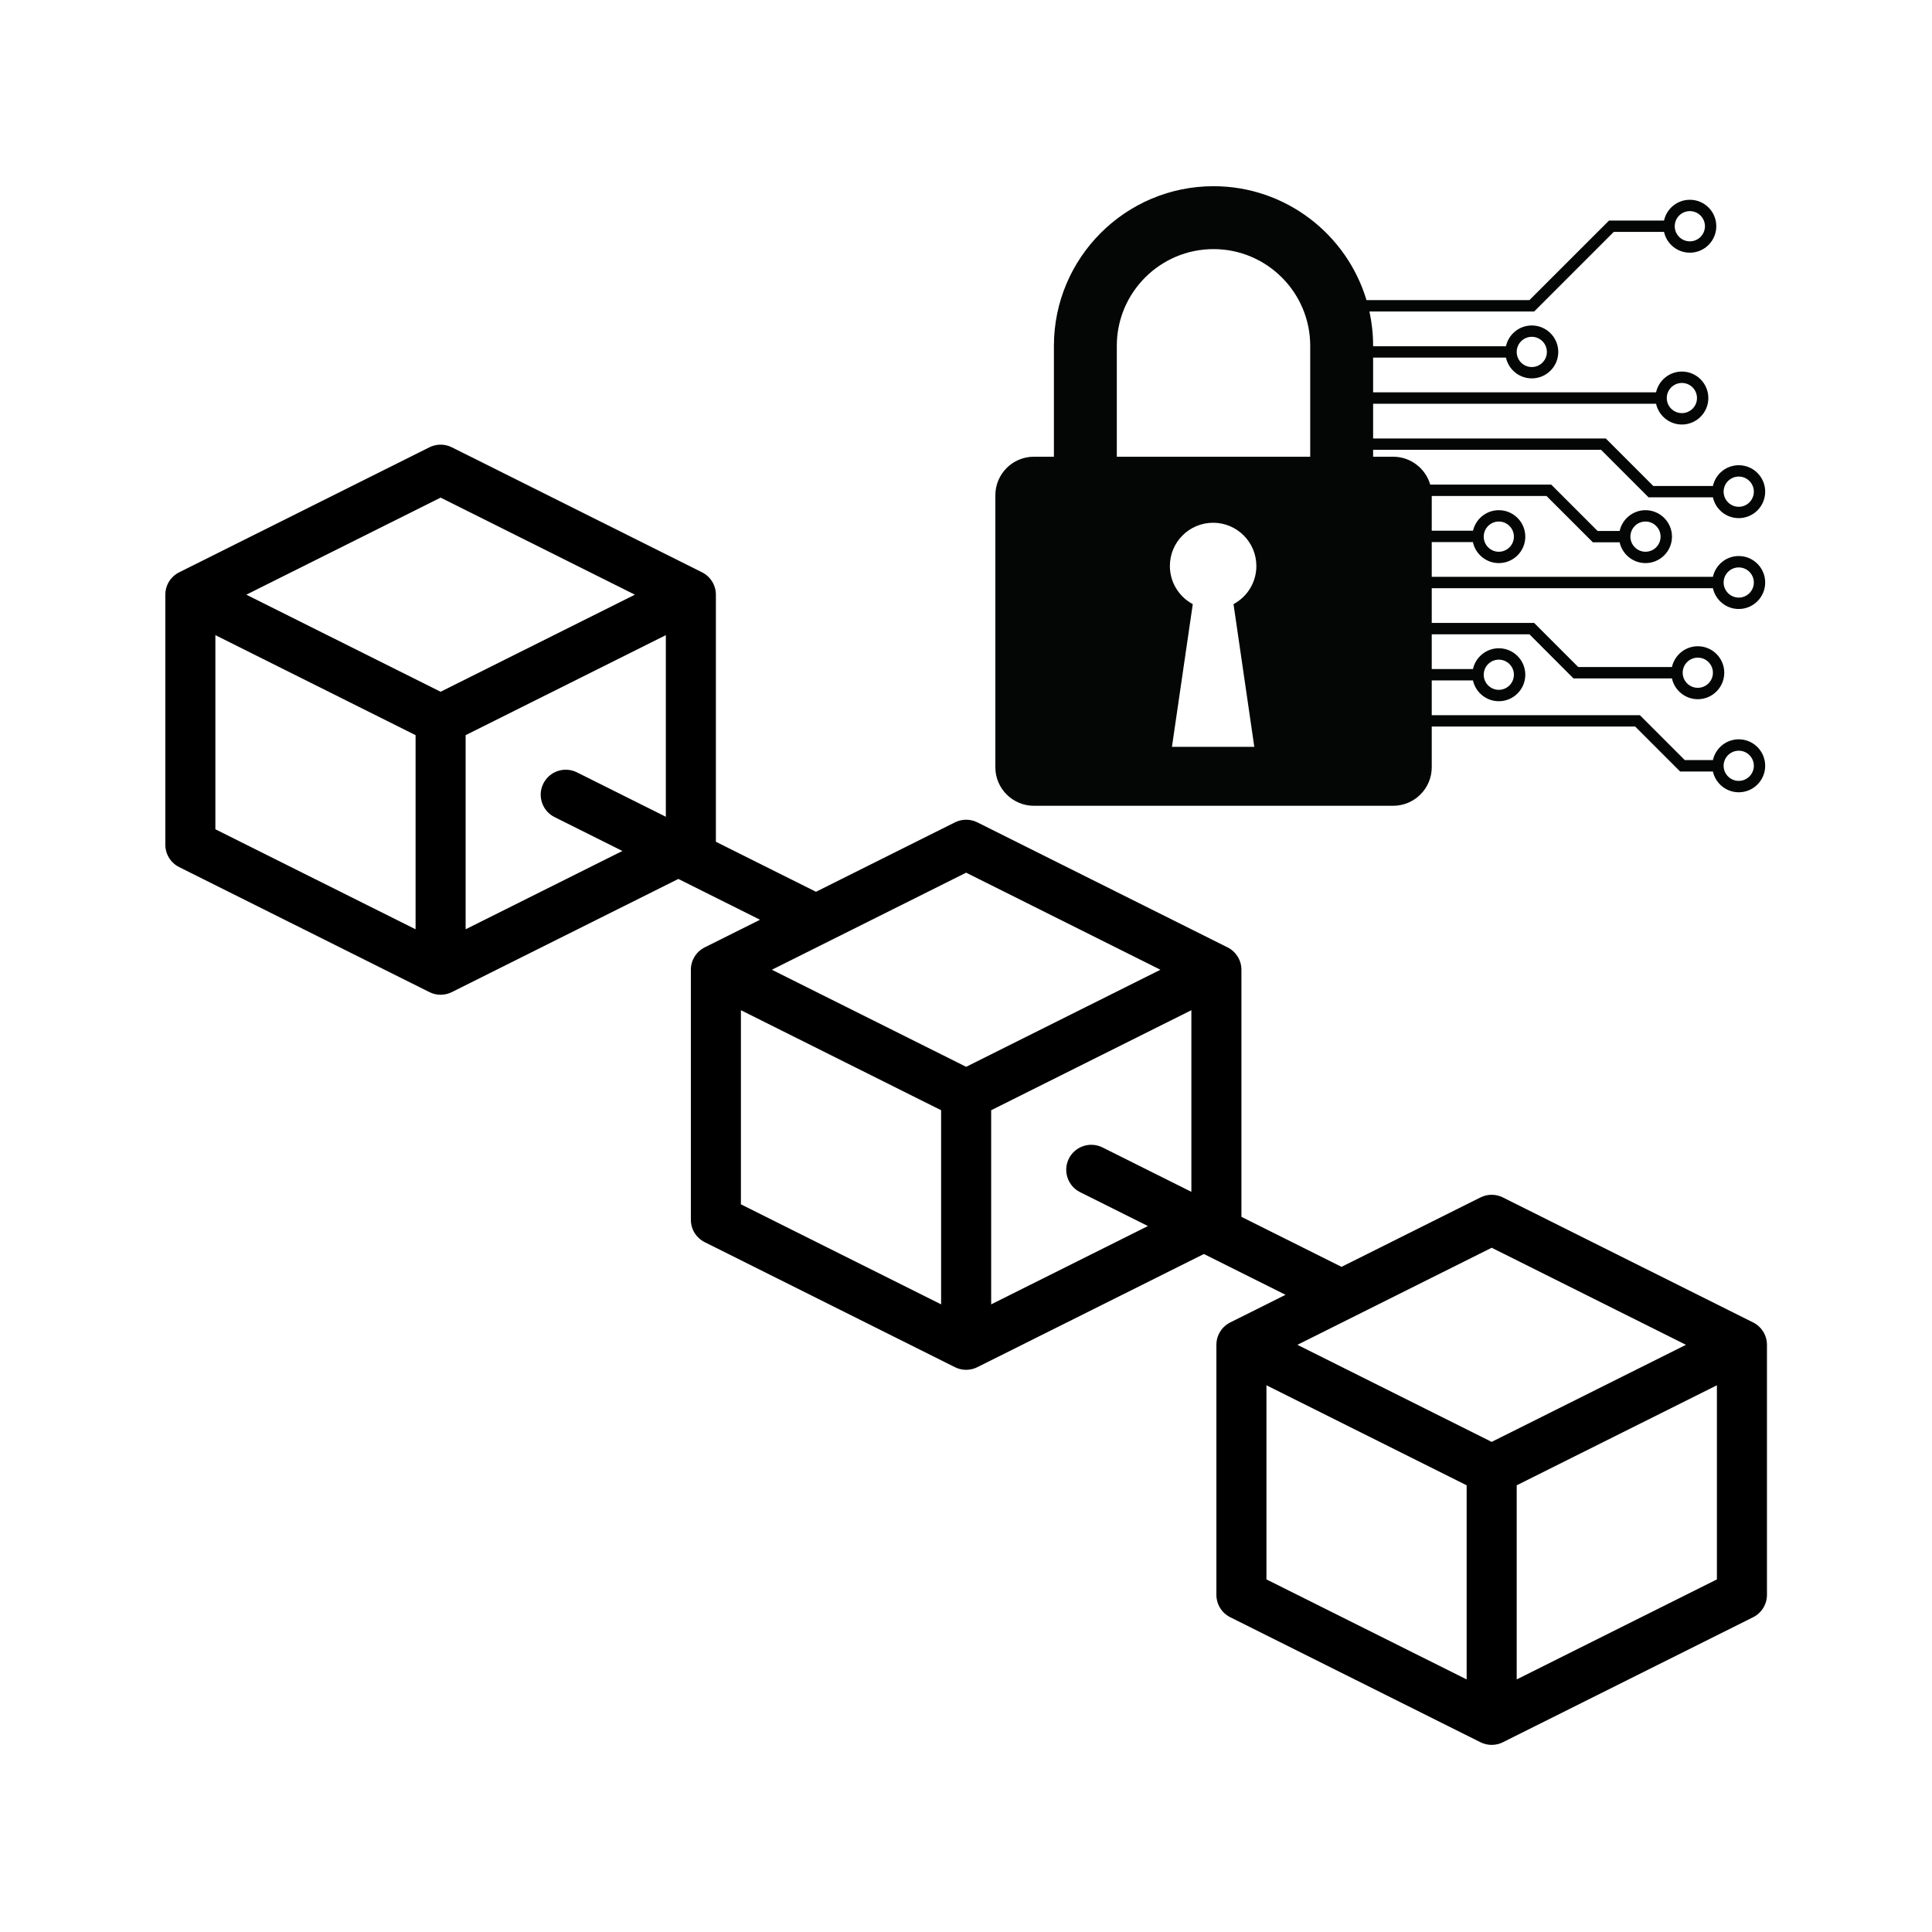
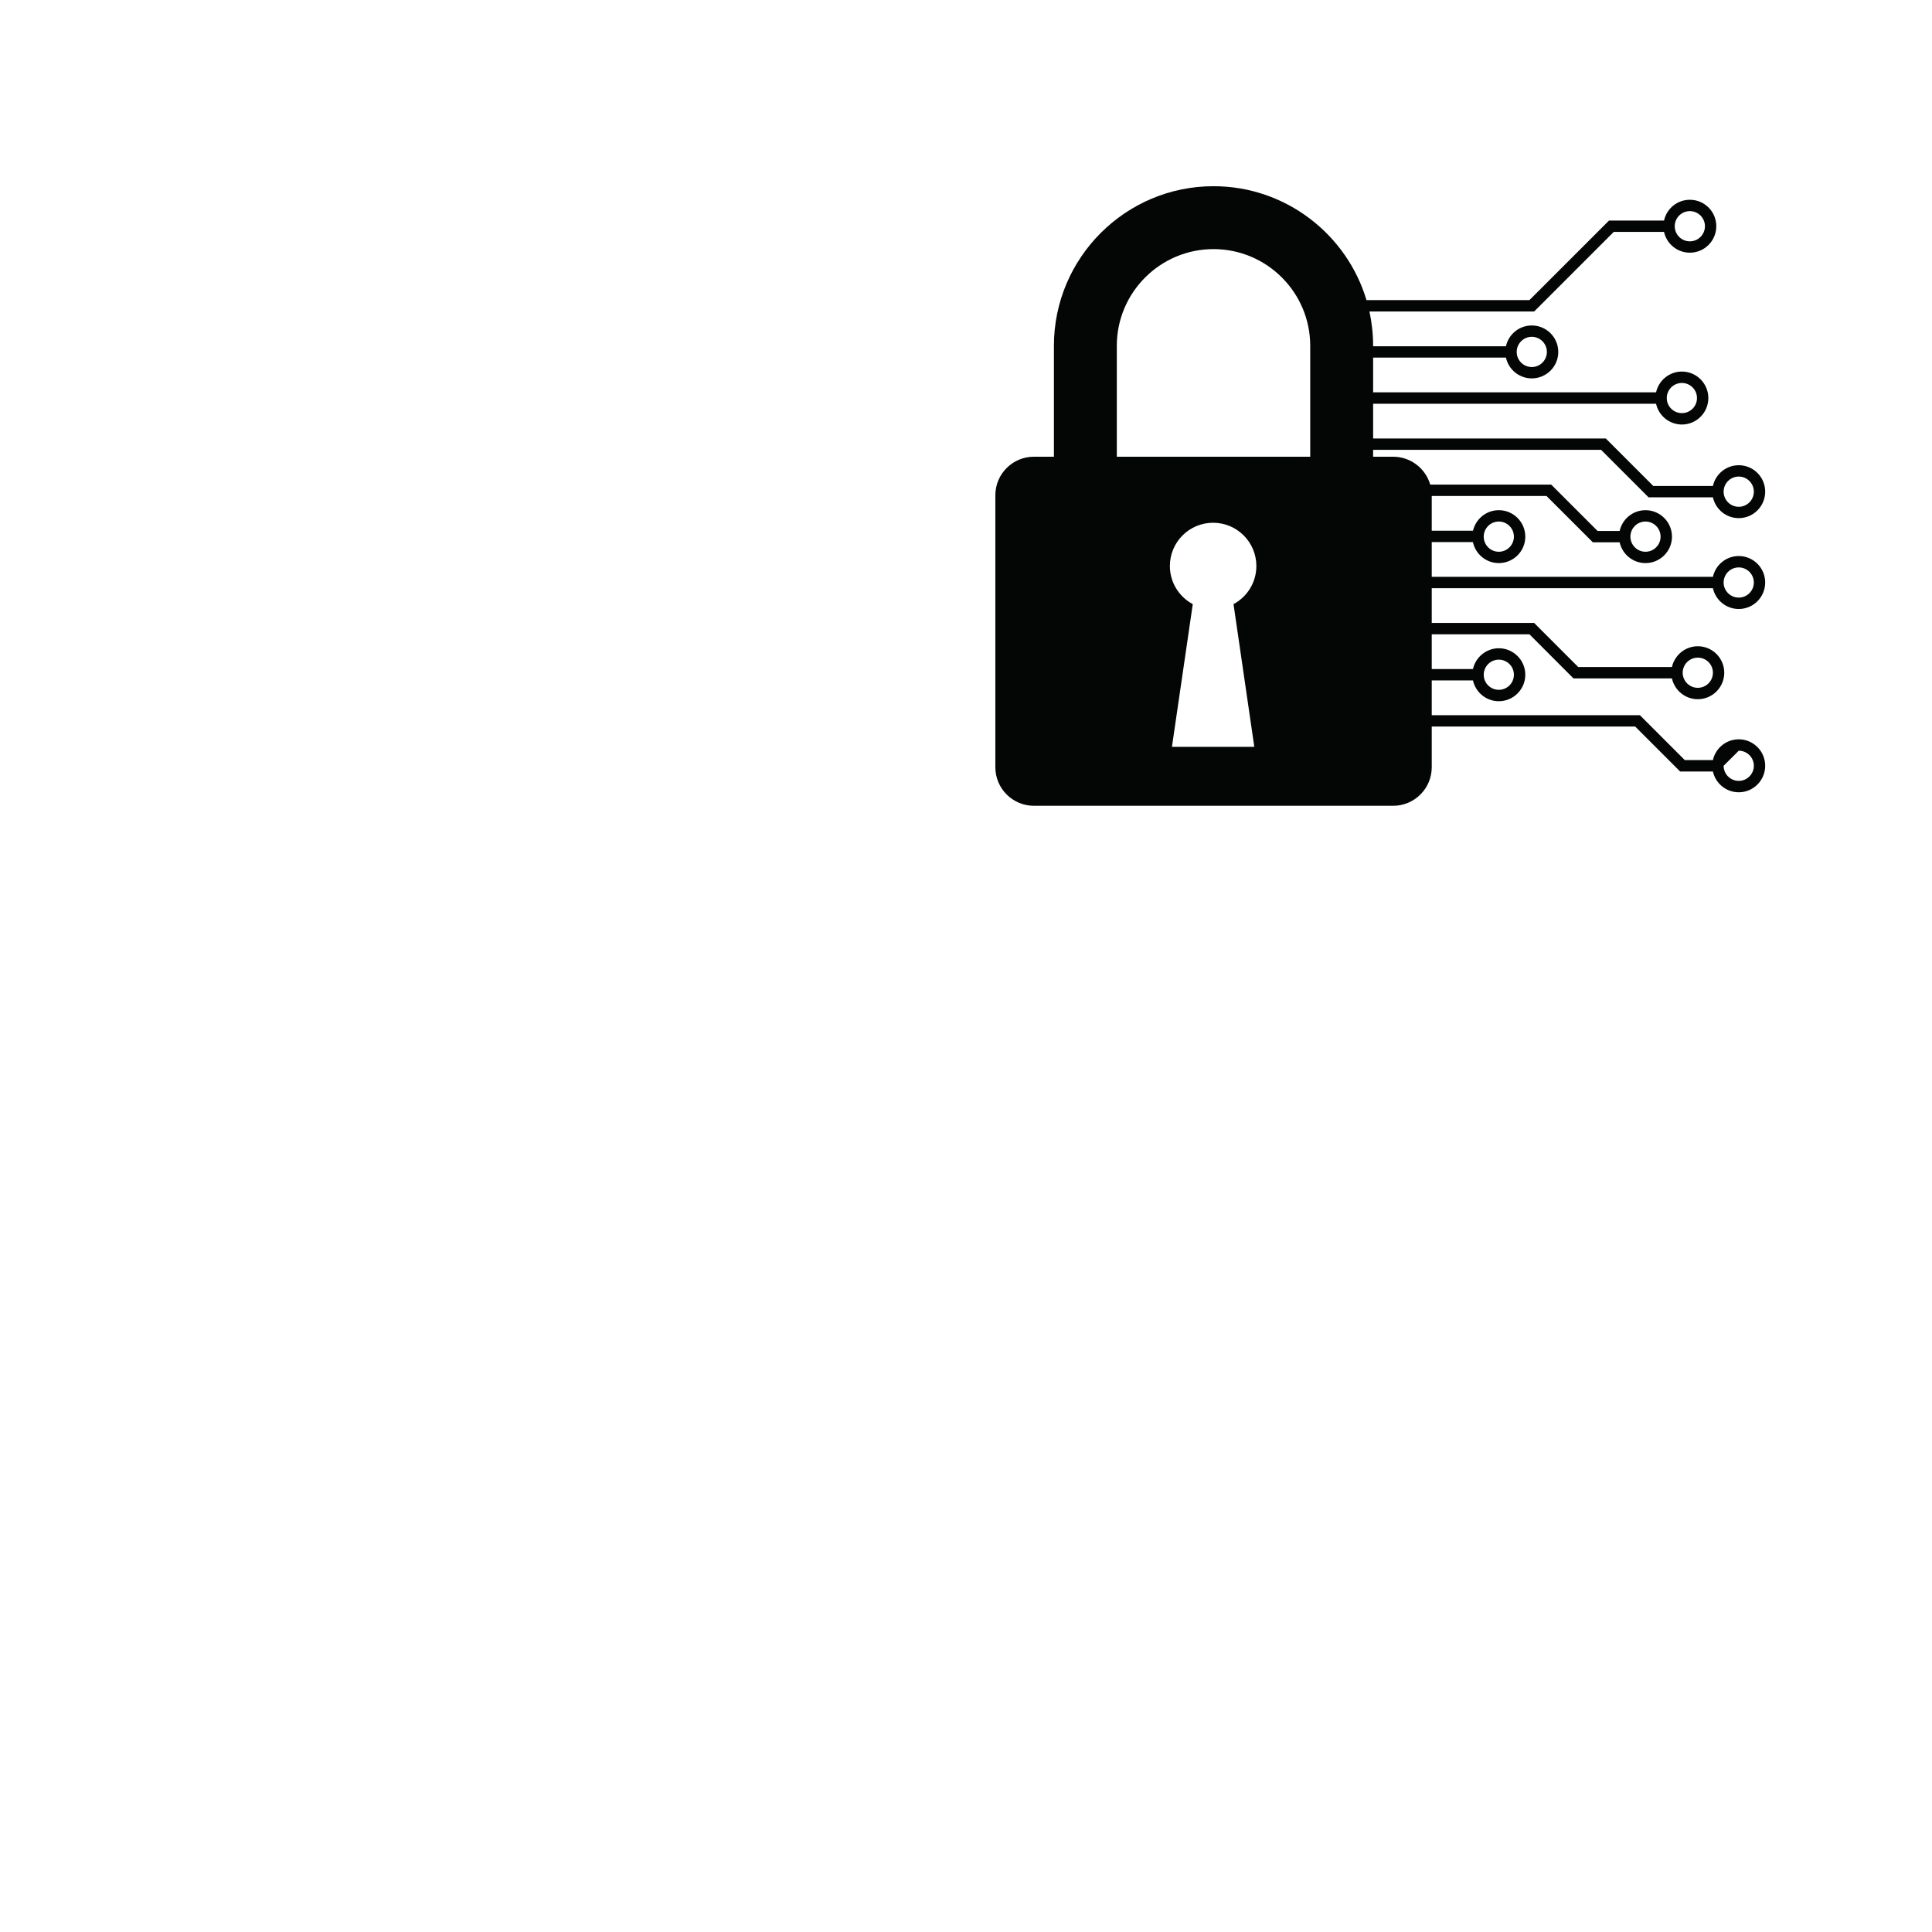
<svg xmlns="http://www.w3.org/2000/svg" width="1000" viewBox="0 0 750 750" height="1000" preserveAspectRatio="xMidYMid meet">
  <defs>
    <clipPath id="c72984a911">
-       <path d="M 64.18 172.613 L 685.93 172.613 L 685.93 677.363 L 64.18 677.363 Z M 64.18 172.613 " clip-rule="nonzero" />
-     </clipPath>
+       </clipPath>
    <clipPath id="7cc4ef7bde">
      <path d="M 386.391 72.305 L 685.246 72.305 L 685.246 312.809 L 386.391 312.809 Z M 386.391 72.305 " clip-rule="nonzero" />
    </clipPath>
  </defs>
  <g clip-path="url(#c72984a911)">
-     <path fill="#000000" d="M 680.559 513.371 L 583.41 464.84 C 580.68 463.473 577.453 463.473 574.723 464.84 L 520.777 491.789 L 481.918 472.375 L 481.918 376.453 C 481.918 372.777 479.84 369.422 476.547 367.773 L 379.398 319.238 C 376.668 317.875 373.441 317.875 370.711 319.238 L 316.766 346.188 L 277.906 326.773 L 277.906 230.855 C 277.906 227.176 275.828 223.82 272.535 222.172 L 175.387 173.637 C 172.656 172.273 169.43 172.273 166.699 173.637 L 69.551 222.172 C 66.258 223.82 64.18 227.176 64.18 230.855 L 64.18 327.922 C 64.18 331.598 66.258 334.953 69.551 336.605 L 166.699 385.137 C 168.062 385.82 169.555 386.16 171.043 386.16 C 172.531 386.16 174.023 385.82 175.387 385.137 L 263.332 341.203 L 295.039 357.043 L 273.562 367.773 C 270.27 369.422 268.191 372.777 268.191 376.453 L 268.191 473.523 C 268.191 477.199 270.27 480.555 273.562 482.203 L 370.711 530.738 C 372.074 531.422 373.566 531.762 375.055 531.762 C 376.543 531.762 378.035 531.422 379.398 530.738 L 467.344 486.801 L 499.051 502.641 L 477.574 513.371 C 474.281 515.02 472.203 518.379 472.203 522.055 L 472.203 619.121 C 472.203 622.801 474.281 626.156 477.574 627.805 L 574.723 676.34 C 576.086 677.02 577.578 677.363 579.066 677.363 C 580.555 677.363 582.047 677.02 583.41 676.34 L 680.559 627.805 C 683.852 626.156 685.93 622.801 685.93 619.121 L 685.93 522.055 C 685.93 518.379 683.852 515.02 680.559 513.371 Z M 171.043 193.176 L 246.465 230.855 L 171.043 268.535 L 95.621 230.855 Z M 83.609 246.562 L 161.328 285.387 L 161.328 360.746 L 83.609 321.922 Z M 180.758 360.746 L 180.758 285.387 L 258.477 246.562 L 258.477 317.066 L 223.961 299.824 C 219.16 297.438 213.336 299.371 210.926 304.168 C 208.527 308.961 210.473 314.793 215.273 317.191 L 241.609 330.348 Z M 375.055 338.773 L 450.477 376.453 L 375.055 414.133 L 299.633 376.453 Z M 287.621 392.16 L 365.34 430.988 L 365.34 506.348 L 287.621 467.52 Z M 384.77 506.348 L 384.77 430.988 L 462.488 392.16 L 462.488 462.668 L 427.973 445.426 C 423.172 443.047 417.348 444.969 414.938 449.766 C 412.539 454.562 414.484 460.395 419.285 462.793 L 445.621 475.949 Z M 579.066 484.375 L 654.488 522.055 L 579.066 559.734 L 503.645 522.055 Z M 491.633 537.762 L 569.352 576.59 L 569.352 651.949 L 491.633 613.121 Z M 588.781 651.949 L 588.781 576.59 L 666.5 537.762 L 666.5 613.121 Z M 588.781 651.949 " fill-opacity="1" fill-rule="nonzero" />
-   </g>
+     </g>
  <g clip-path="url(#7cc4ef7bde)">
-     <path fill="#040606" d="M 659.094 255.297 C 662.32 255.297 664.953 257.91 664.953 261.152 C 664.953 264.375 662.32 267.008 659.074 267.008 C 655.852 267.008 653.219 264.375 653.219 261.152 C 653.219 257.91 655.852 255.297 659.094 255.297 Z M 581.84 256.078 C 585.062 256.078 587.695 258.711 587.695 261.934 C 587.695 265.16 585.062 267.789 581.84 267.789 C 578.598 267.789 575.98 265.16 575.98 261.934 C 575.98 258.711 578.598 256.078 581.84 256.078 Z M 674.984 291.426 C 678.207 291.426 680.84 294.039 680.84 297.281 C 680.84 300.504 678.207 303.137 674.984 303.137 C 671.742 303.137 669.109 300.504 669.109 297.281 C 669.109 294.039 671.742 291.426 674.984 291.426 Z M 508.625 177.297 L 433.543 177.297 L 433.543 134.242 C 433.543 113.547 450.387 96.703 471.086 96.703 C 491.781 96.703 508.625 113.547 508.625 134.242 Z M 486.918 289.918 L 454.949 289.918 L 463.035 234.523 C 457.75 231.699 454.145 226.129 454.145 219.719 C 454.145 210.449 461.66 202.934 470.934 202.934 C 480.203 202.934 487.719 210.449 487.719 219.719 C 487.719 226.129 484.133 231.699 478.848 234.523 Z M 656.004 81.957 C 659.23 81.957 661.859 84.59 661.859 87.812 C 661.859 91.055 659.23 93.688 656.004 93.688 C 652.762 93.688 650.129 91.055 650.129 87.812 C 650.129 84.59 652.762 81.957 656.004 81.957 Z M 594.637 130.75 C 597.863 130.75 600.496 133.383 600.496 136.625 C 600.496 139.852 597.863 142.484 594.637 142.484 C 591.414 142.484 588.781 139.852 588.781 136.625 C 588.781 133.383 591.414 130.75 594.637 130.75 Z M 652.914 148.664 C 656.137 148.664 658.77 151.297 658.77 154.52 C 658.77 157.762 656.137 160.375 652.914 160.375 C 649.672 160.375 647.039 157.762 647.039 154.52 C 647.039 151.297 649.672 148.664 652.914 148.664 Z M 674.984 185.004 C 678.207 185.004 680.84 187.637 680.84 190.859 C 680.84 194.102 678.207 196.734 674.984 196.734 C 671.742 196.734 669.109 194.102 669.109 190.859 C 669.109 187.637 671.742 185.004 674.984 185.004 Z M 638.781 202.457 C 642.004 202.457 644.637 205.09 644.637 208.332 C 644.637 211.555 642.004 214.188 638.781 214.188 C 635.555 214.188 632.922 211.555 632.922 208.332 C 632.922 205.09 635.555 202.457 638.781 202.457 Z M 581.84 202.457 C 585.062 202.457 587.695 205.09 587.695 208.332 C 587.695 211.555 585.062 214.188 581.84 214.188 C 578.598 214.188 575.98 211.555 575.98 208.332 C 575.98 205.09 578.598 202.457 581.84 202.457 Z M 674.984 220.273 C 678.207 220.273 680.84 222.906 680.84 226.129 C 680.84 229.352 678.207 231.984 674.984 231.984 C 671.742 231.984 669.109 229.352 669.109 226.129 C 669.109 222.906 671.742 220.273 674.984 220.273 Z M 664.953 228.344 C 665.961 232.941 670.062 236.41 674.984 236.41 C 680.652 236.41 685.246 231.797 685.246 226.129 C 685.246 220.465 680.652 215.848 674.984 215.848 C 670.062 215.848 665.961 219.32 664.953 223.918 L 555.801 223.918 L 555.801 210.43 L 571.785 210.43 C 572.758 215.086 576.898 218.594 581.84 218.594 C 587.504 218.594 592.121 213.996 592.121 208.332 C 592.121 202.668 587.504 198.051 581.84 198.051 C 576.957 198.051 572.875 201.465 571.824 206.023 L 555.801 206.023 L 555.801 192.539 L 600.344 192.539 L 618.348 210.527 L 628.746 210.527 C 629.758 215.141 633.879 218.594 638.781 218.594 C 644.445 218.594 649.062 213.996 649.062 208.332 C 649.062 202.668 644.445 198.051 638.781 198.051 C 633.879 198.051 629.758 201.504 628.746 206.121 L 620.18 206.121 L 602.172 188.113 L 555.211 188.113 C 553.398 181.875 547.637 177.297 540.809 177.297 L 533.043 177.297 L 533.043 174.625 L 621.535 174.625 L 639.98 193.07 L 664.953 193.07 C 665.961 197.688 670.062 201.141 674.984 201.141 C 680.652 201.141 685.246 196.523 685.246 190.859 C 685.246 185.191 680.652 180.598 674.984 180.598 C 670.062 180.598 665.961 184.047 664.953 188.664 L 641.812 188.664 L 623.367 170.219 L 533.043 170.219 L 533.043 156.734 L 642.879 156.734 C 643.891 161.328 647.992 164.801 652.914 164.801 C 658.578 164.801 663.176 160.184 663.176 154.52 C 663.176 148.855 658.578 144.238 652.914 144.238 C 647.992 144.238 643.891 147.711 642.879 152.309 L 533.043 152.309 L 533.043 138.82 L 584.605 138.82 C 585.617 143.438 589.734 146.891 594.637 146.891 C 600.305 146.891 604.922 142.293 604.922 136.625 C 604.922 130.961 600.305 126.344 594.637 126.344 C 589.734 126.344 585.617 129.797 584.605 134.414 L 533.043 134.414 L 533.043 134.242 C 533.043 129.684 532.547 125.219 531.613 120.926 L 595.555 120.926 L 626.457 90.023 L 645.973 90.023 C 646.98 94.641 651.082 98.094 656.004 98.094 C 661.672 98.094 666.266 93.477 666.266 87.812 C 666.266 82.148 661.672 77.551 656.004 77.551 C 651.082 77.551 646.98 81.004 645.973 85.617 L 624.625 85.617 L 593.723 116.5 L 530.469 116.5 C 522.82 90.961 499.09 72.285 471.086 72.285 C 436.922 72.285 409.129 100.078 409.129 134.242 L 409.129 177.297 L 401.363 177.297 C 393.105 177.297 386.391 183.992 386.391 192.27 L 386.391 297.836 C 386.391 306.094 393.105 312.809 401.363 312.809 L 540.809 312.809 C 549.086 312.809 555.801 306.094 555.801 297.836 L 555.801 282.039 L 634.773 282.039 L 652.227 299.496 L 664.953 299.496 C 665.961 304.094 670.062 307.562 674.984 307.562 C 680.652 307.562 685.246 302.949 685.246 297.281 C 685.246 291.617 680.652 287 674.984 287 C 670.062 287 665.961 290.473 664.953 295.07 L 654.039 295.07 L 636.605 277.633 L 555.801 277.633 L 555.801 264.148 L 571.805 264.148 C 572.816 268.746 576.938 272.215 581.84 272.215 C 587.504 272.215 592.121 267.602 592.121 261.934 C 592.121 256.27 587.504 251.652 581.84 251.652 C 576.938 251.652 572.816 255.125 571.805 259.723 L 555.801 259.723 L 555.801 246.234 L 593.723 246.234 L 610.832 263.367 L 649.043 263.367 C 650.07 267.961 654.172 271.434 659.074 271.434 C 664.762 271.434 669.359 266.816 669.359 261.152 C 669.359 255.488 664.762 250.871 659.094 250.871 C 654.172 250.871 650.07 254.344 649.043 258.941 L 612.664 258.941 L 595.555 241.828 L 555.801 241.828 L 555.801 228.344 L 664.953 228.344 " fill-opacity="1" fill-rule="nonzero" />
+     <path fill="#040606" d="M 659.094 255.297 C 662.32 255.297 664.953 257.91 664.953 261.152 C 664.953 264.375 662.32 267.008 659.074 267.008 C 655.852 267.008 653.219 264.375 653.219 261.152 C 653.219 257.91 655.852 255.297 659.094 255.297 Z M 581.84 256.078 C 585.062 256.078 587.695 258.711 587.695 261.934 C 587.695 265.16 585.062 267.789 581.84 267.789 C 578.598 267.789 575.98 265.16 575.98 261.934 C 575.98 258.711 578.598 256.078 581.84 256.078 Z M 674.984 291.426 C 678.207 291.426 680.84 294.039 680.84 297.281 C 680.84 300.504 678.207 303.137 674.984 303.137 C 671.742 303.137 669.109 300.504 669.109 297.281 Z M 508.625 177.297 L 433.543 177.297 L 433.543 134.242 C 433.543 113.547 450.387 96.703 471.086 96.703 C 491.781 96.703 508.625 113.547 508.625 134.242 Z M 486.918 289.918 L 454.949 289.918 L 463.035 234.523 C 457.75 231.699 454.145 226.129 454.145 219.719 C 454.145 210.449 461.66 202.934 470.934 202.934 C 480.203 202.934 487.719 210.449 487.719 219.719 C 487.719 226.129 484.133 231.699 478.848 234.523 Z M 656.004 81.957 C 659.23 81.957 661.859 84.59 661.859 87.812 C 661.859 91.055 659.23 93.688 656.004 93.688 C 652.762 93.688 650.129 91.055 650.129 87.812 C 650.129 84.59 652.762 81.957 656.004 81.957 Z M 594.637 130.75 C 597.863 130.75 600.496 133.383 600.496 136.625 C 600.496 139.852 597.863 142.484 594.637 142.484 C 591.414 142.484 588.781 139.852 588.781 136.625 C 588.781 133.383 591.414 130.75 594.637 130.75 Z M 652.914 148.664 C 656.137 148.664 658.77 151.297 658.77 154.52 C 658.77 157.762 656.137 160.375 652.914 160.375 C 649.672 160.375 647.039 157.762 647.039 154.52 C 647.039 151.297 649.672 148.664 652.914 148.664 Z M 674.984 185.004 C 678.207 185.004 680.84 187.637 680.84 190.859 C 680.84 194.102 678.207 196.734 674.984 196.734 C 671.742 196.734 669.109 194.102 669.109 190.859 C 669.109 187.637 671.742 185.004 674.984 185.004 Z M 638.781 202.457 C 642.004 202.457 644.637 205.09 644.637 208.332 C 644.637 211.555 642.004 214.188 638.781 214.188 C 635.555 214.188 632.922 211.555 632.922 208.332 C 632.922 205.09 635.555 202.457 638.781 202.457 Z M 581.84 202.457 C 585.062 202.457 587.695 205.09 587.695 208.332 C 587.695 211.555 585.062 214.188 581.84 214.188 C 578.598 214.188 575.98 211.555 575.98 208.332 C 575.98 205.09 578.598 202.457 581.84 202.457 Z M 674.984 220.273 C 678.207 220.273 680.84 222.906 680.84 226.129 C 680.84 229.352 678.207 231.984 674.984 231.984 C 671.742 231.984 669.109 229.352 669.109 226.129 C 669.109 222.906 671.742 220.273 674.984 220.273 Z M 664.953 228.344 C 665.961 232.941 670.062 236.41 674.984 236.41 C 680.652 236.41 685.246 231.797 685.246 226.129 C 685.246 220.465 680.652 215.848 674.984 215.848 C 670.062 215.848 665.961 219.32 664.953 223.918 L 555.801 223.918 L 555.801 210.43 L 571.785 210.43 C 572.758 215.086 576.898 218.594 581.84 218.594 C 587.504 218.594 592.121 213.996 592.121 208.332 C 592.121 202.668 587.504 198.051 581.84 198.051 C 576.957 198.051 572.875 201.465 571.824 206.023 L 555.801 206.023 L 555.801 192.539 L 600.344 192.539 L 618.348 210.527 L 628.746 210.527 C 629.758 215.141 633.879 218.594 638.781 218.594 C 644.445 218.594 649.062 213.996 649.062 208.332 C 649.062 202.668 644.445 198.051 638.781 198.051 C 633.879 198.051 629.758 201.504 628.746 206.121 L 620.18 206.121 L 602.172 188.113 L 555.211 188.113 C 553.398 181.875 547.637 177.297 540.809 177.297 L 533.043 177.297 L 533.043 174.625 L 621.535 174.625 L 639.98 193.07 L 664.953 193.07 C 665.961 197.688 670.062 201.141 674.984 201.141 C 680.652 201.141 685.246 196.523 685.246 190.859 C 685.246 185.191 680.652 180.598 674.984 180.598 C 670.062 180.598 665.961 184.047 664.953 188.664 L 641.812 188.664 L 623.367 170.219 L 533.043 170.219 L 533.043 156.734 L 642.879 156.734 C 643.891 161.328 647.992 164.801 652.914 164.801 C 658.578 164.801 663.176 160.184 663.176 154.52 C 663.176 148.855 658.578 144.238 652.914 144.238 C 647.992 144.238 643.891 147.711 642.879 152.309 L 533.043 152.309 L 533.043 138.82 L 584.605 138.82 C 585.617 143.438 589.734 146.891 594.637 146.891 C 600.305 146.891 604.922 142.293 604.922 136.625 C 604.922 130.961 600.305 126.344 594.637 126.344 C 589.734 126.344 585.617 129.797 584.605 134.414 L 533.043 134.414 L 533.043 134.242 C 533.043 129.684 532.547 125.219 531.613 120.926 L 595.555 120.926 L 626.457 90.023 L 645.973 90.023 C 646.98 94.641 651.082 98.094 656.004 98.094 C 661.672 98.094 666.266 93.477 666.266 87.812 C 666.266 82.148 661.672 77.551 656.004 77.551 C 651.082 77.551 646.98 81.004 645.973 85.617 L 624.625 85.617 L 593.723 116.5 L 530.469 116.5 C 522.82 90.961 499.09 72.285 471.086 72.285 C 436.922 72.285 409.129 100.078 409.129 134.242 L 409.129 177.297 L 401.363 177.297 C 393.105 177.297 386.391 183.992 386.391 192.27 L 386.391 297.836 C 386.391 306.094 393.105 312.809 401.363 312.809 L 540.809 312.809 C 549.086 312.809 555.801 306.094 555.801 297.836 L 555.801 282.039 L 634.773 282.039 L 652.227 299.496 L 664.953 299.496 C 665.961 304.094 670.062 307.562 674.984 307.562 C 680.652 307.562 685.246 302.949 685.246 297.281 C 685.246 291.617 680.652 287 674.984 287 C 670.062 287 665.961 290.473 664.953 295.07 L 654.039 295.07 L 636.605 277.633 L 555.801 277.633 L 555.801 264.148 L 571.805 264.148 C 572.816 268.746 576.938 272.215 581.84 272.215 C 587.504 272.215 592.121 267.602 592.121 261.934 C 592.121 256.27 587.504 251.652 581.84 251.652 C 576.938 251.652 572.816 255.125 571.805 259.723 L 555.801 259.723 L 555.801 246.234 L 593.723 246.234 L 610.832 263.367 L 649.043 263.367 C 650.07 267.961 654.172 271.434 659.074 271.434 C 664.762 271.434 669.359 266.816 669.359 261.152 C 669.359 255.488 664.762 250.871 659.094 250.871 C 654.172 250.871 650.07 254.344 649.043 258.941 L 612.664 258.941 L 595.555 241.828 L 555.801 241.828 L 555.801 228.344 L 664.953 228.344 " fill-opacity="1" fill-rule="nonzero" />
  </g>
</svg>